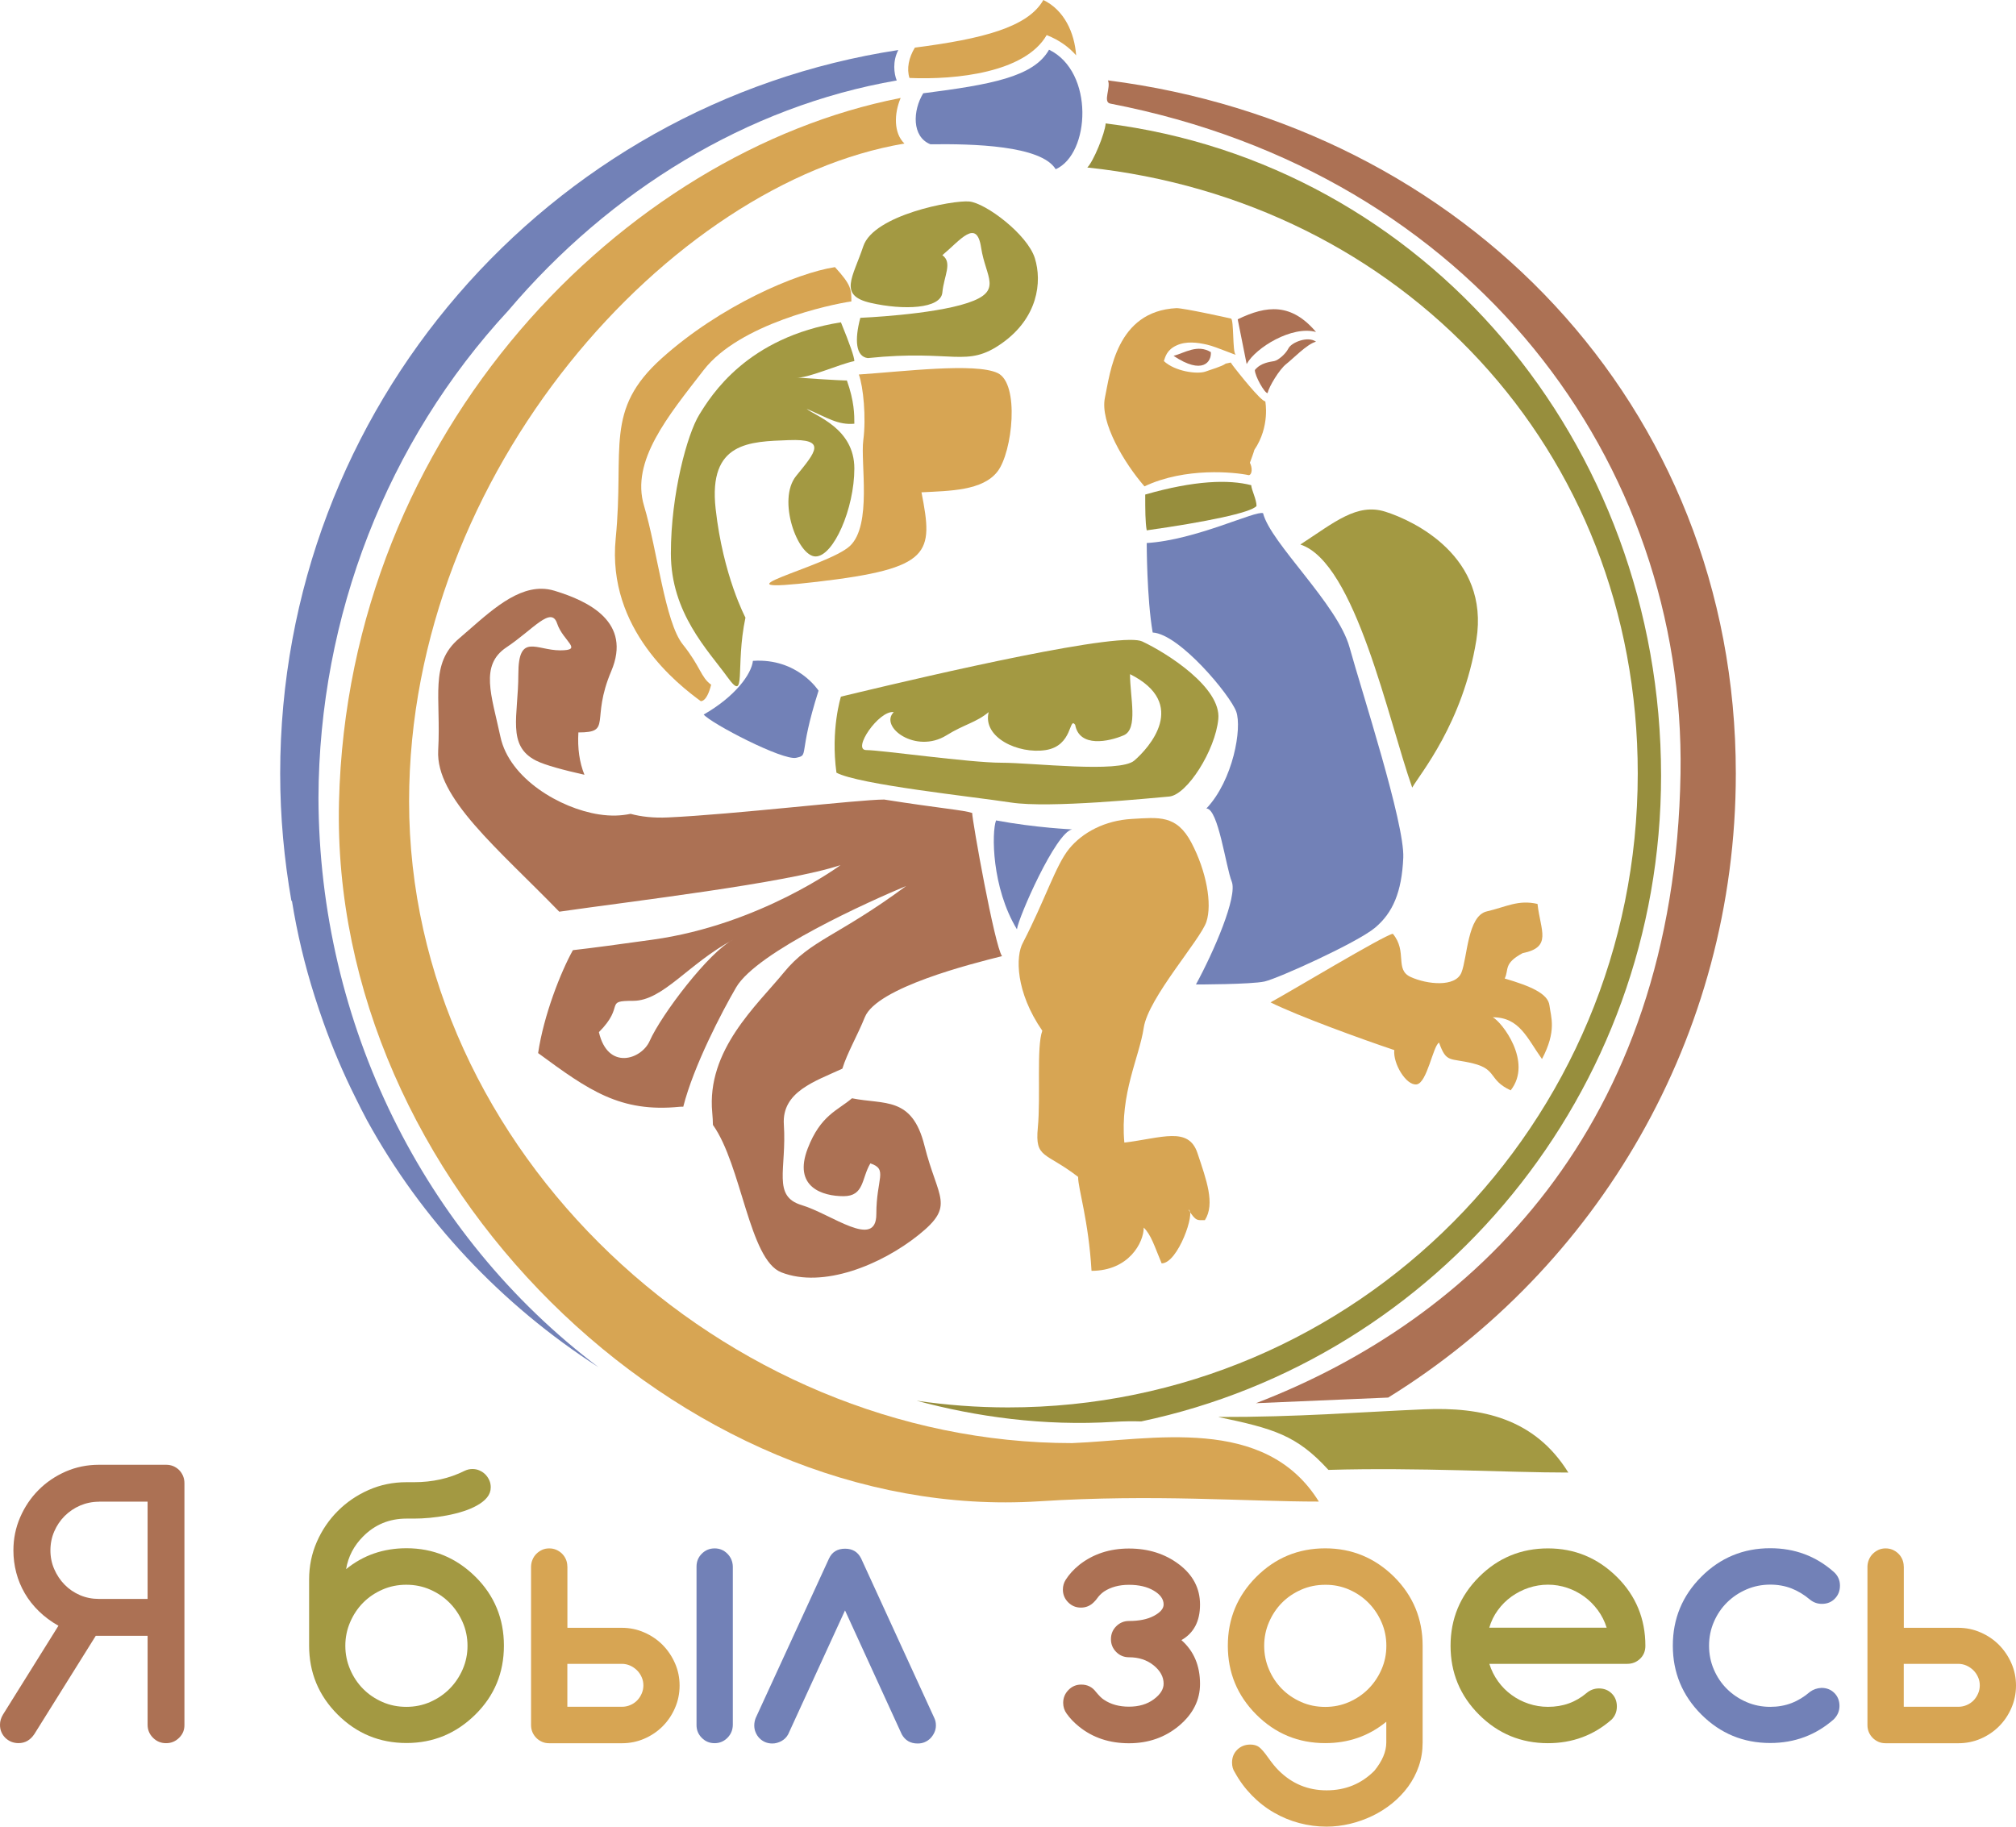
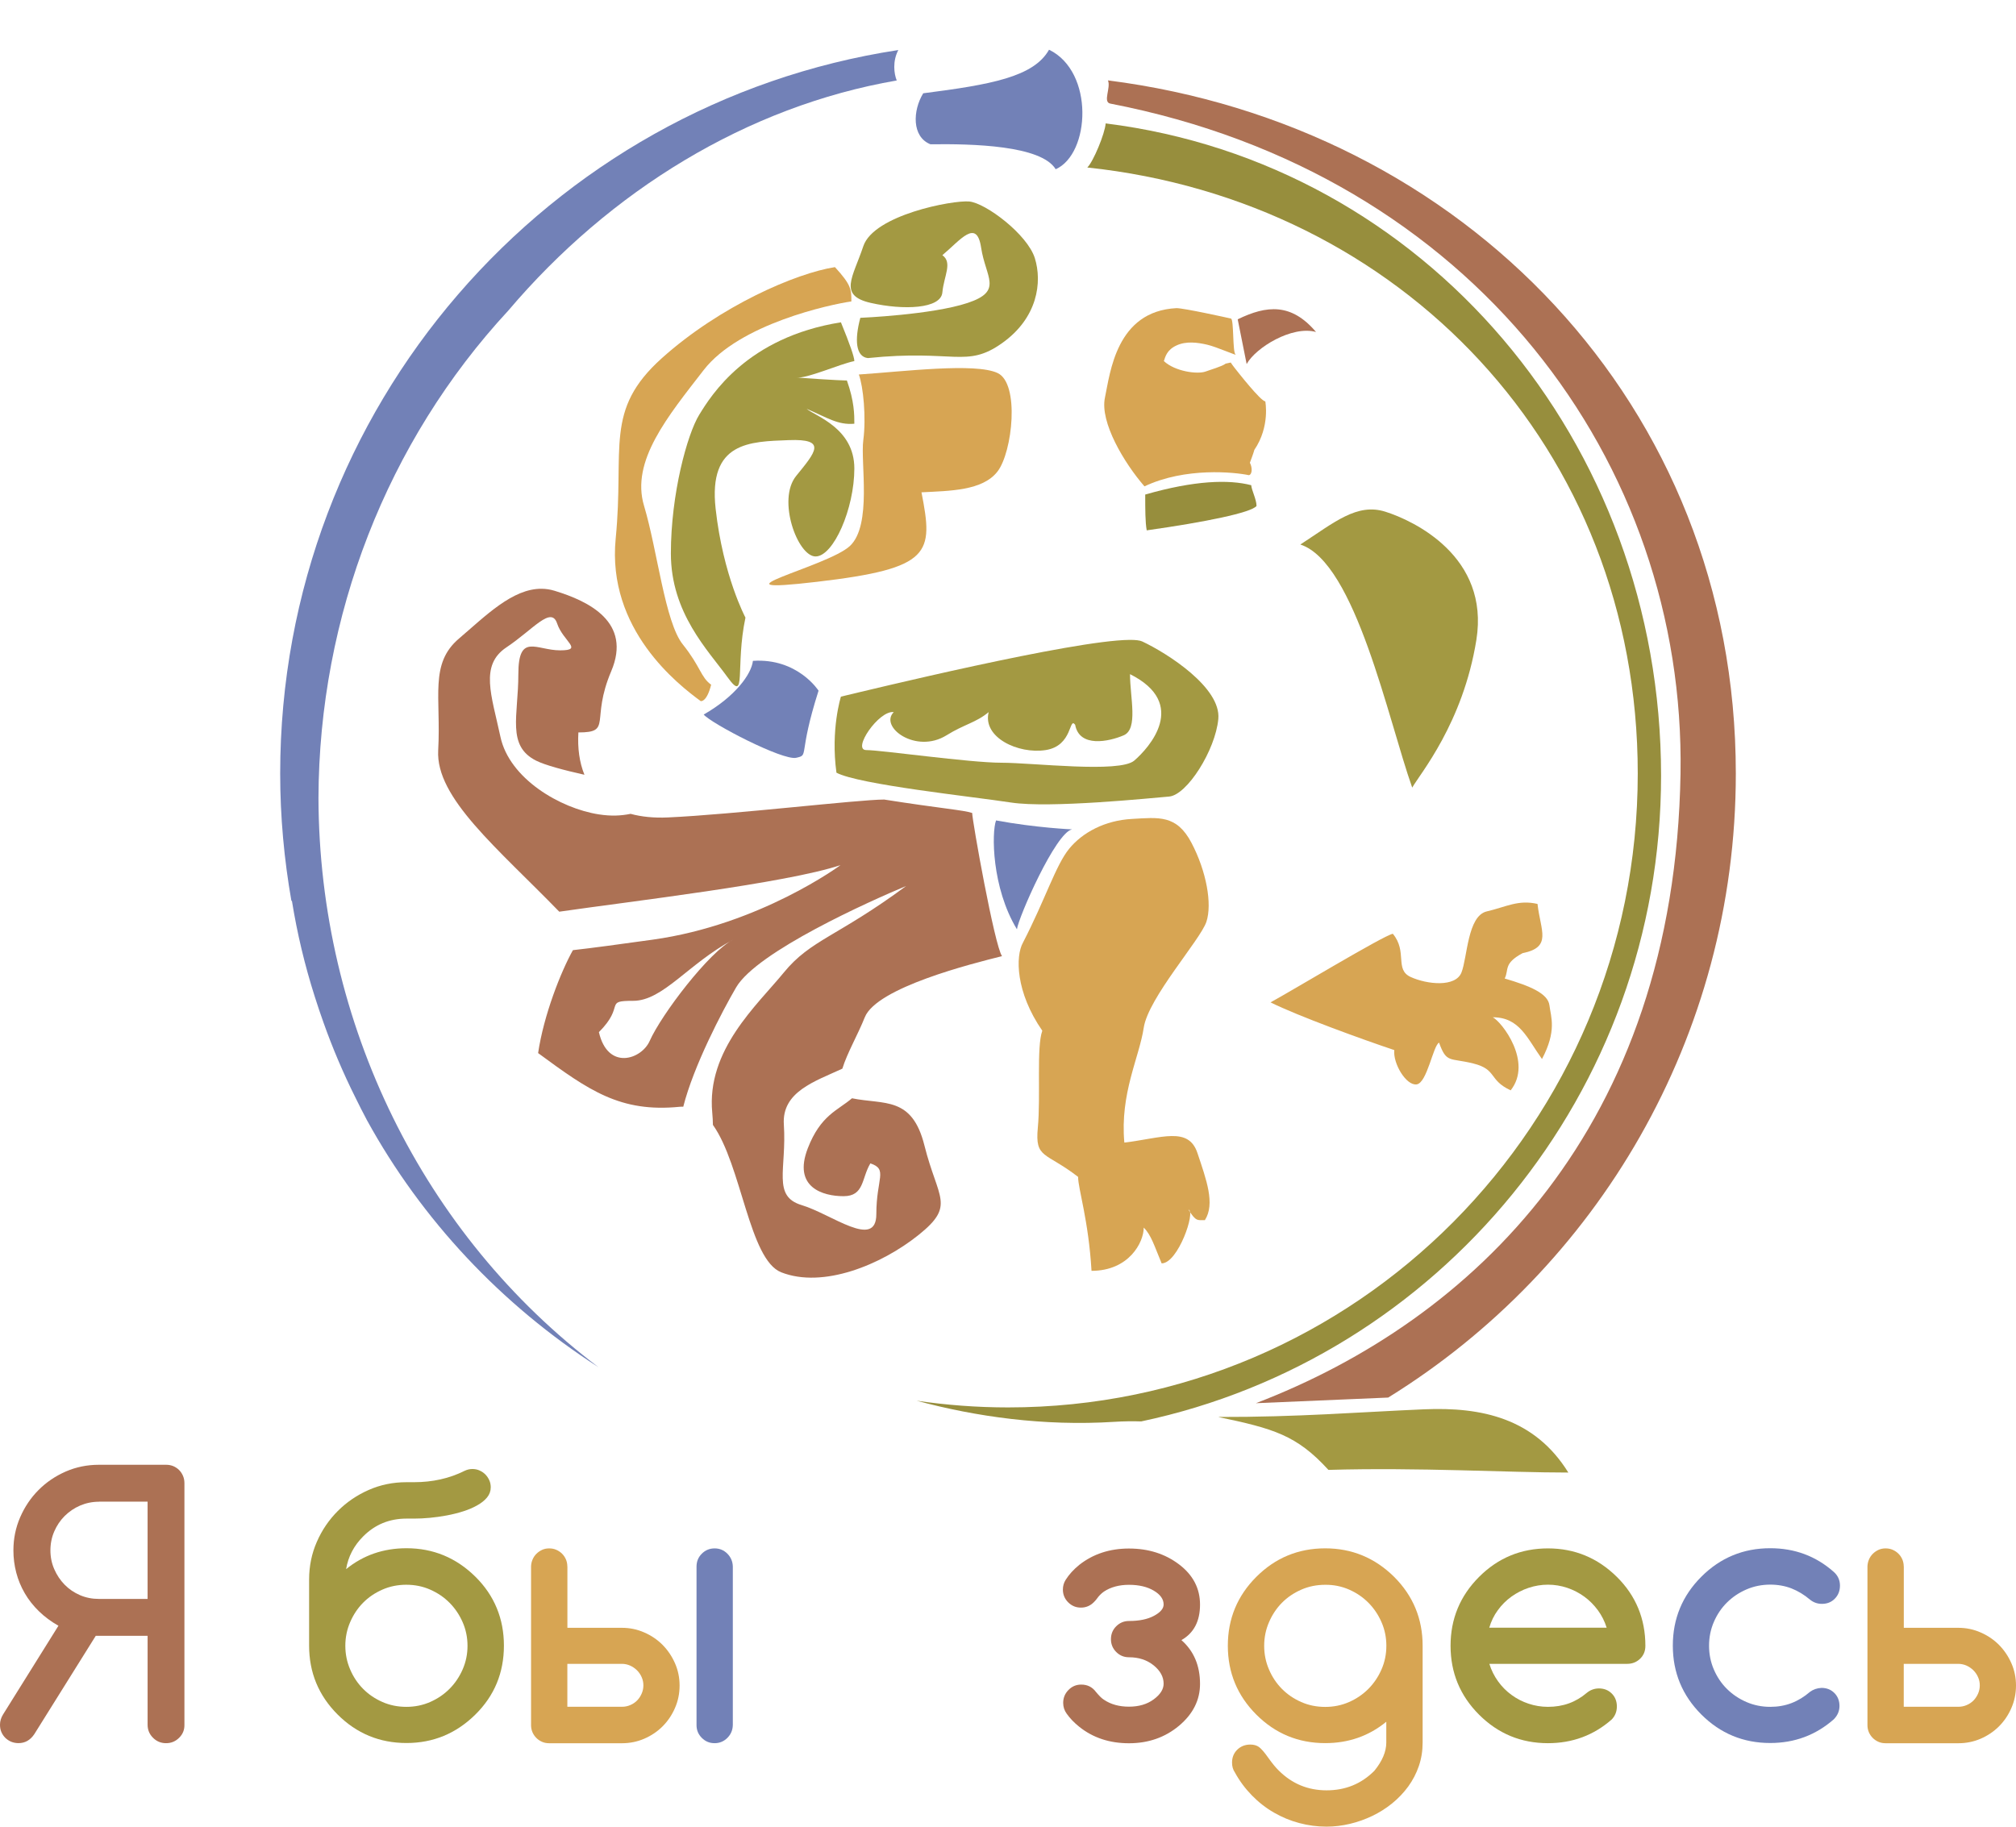
<svg xmlns="http://www.w3.org/2000/svg" id="Layer_1" width="300" height="271.864" viewBox="0 0 300 271.864">
  <defs>
    <style>.cls-1,.cls-2,.cls-3,.cls-4,.cls-5{fill-rule:evenodd;}.cls-1,.cls-6{fill:#ac7154;}.cls-2,.cls-7{fill:#7281b7;}.cls-8,.cls-5{fill:#d7a553;}.cls-9,.cls-4{fill:#a39942;}.cls-3{fill:#978e3d;}</style>
  </defs>
  <g id="g182515">
    <g id="g182245">
      <path id="path154989-4" class="cls-8" d="m280.609,230.454c-.398,0-.752.07-1.079.221-.318.15-.6.345-.839.584-.239.239-.434.522-.567.841-.141.318-.212.663-.229,1.025v23.643c0,.362.071.707.204,1.034.141.327.336.618.584.865.247.247.539.442.866.583.327.141.68.204,1.06.204h10.801c1.176,0,2.281-.221,3.324-.671,1.043-.451,1.953-1.06,2.731-1.838.778-.778,1.397-1.688,1.847-2.731.46-1.043.689-2.166.689-3.351,0-1.176-.229-2.28-.689-3.323-.46-1.043-1.078-1.953-1.847-2.731-.778-.778-1.688-1.397-2.731-1.847-1.043-.46-2.157-.689-3.324-.689h-8.105v-9.13h-.01c0-.362-.069-.707-.202-1.034-.141-.327-.336-.619-.584-.866-.247-.247-.539-.442-.866-.584-.327-.141-.672-.204-1.034-.204l-0-0Zm2.686,17.183h8.107c.433,0,.839.088,1.227.256.389.177.725.408,1.026.7.292.292.531.636.699,1.025.177.389.256.794.256,1.227,0,.415-.079.814-.247,1.203-.168.389-.389.732-.671,1.024-.283.292-.628.531-1.026.699-.398.177-.823.256-1.274.256h-8.096v-6.389Z" />
      <path id="path154983-02" class="cls-8" d="m81.74,230.454c-.398,0-.752.07-1.079.221-.318.15-.6.345-.839.584-.239.239-.434.522-.567.841-.141.318-.212.663-.229,1.025v23.643c0,.362.071.707.204,1.034.141.327.336.618.584.865.247.247.539.442.866.583.327.141.68.204,1.06.204h10.801c1.176,0,2.28-.221,3.323-.671,1.043-.451,1.954-1.06,2.731-1.838.778-.778,1.397-1.688,1.847-2.731.46-1.043.689-2.166.689-3.351,0-1.176-.229-2.28-.689-3.323-.46-1.043-1.078-1.953-1.847-2.731-.778-.778-1.688-1.397-2.731-1.847-1.043-.46-2.156-.689-3.323-.689h-8.105v-9.13h-.01c0-.362-.069-.707-.202-1.034-.141-.327-.336-.619-.584-.866-.247-.247-.54-.442-.867-.584s-.671-.204-1.034-.204l-0-0Zm2.686,17.183h8.107c.433,0,.839.088,1.227.256.389.177.725.408,1.026.7.292.292.531.636.699,1.025.177.389.256.794.256,1.227,0,.415-.079.814-.247,1.203-.168.389-.389.732-.671,1.024-.283.292-.628.531-1.026.699-.398.177-.823.256-1.274.256h-8.096l-0-6.389Z" />
      <path id="path154981-8" class="cls-8" d="m197.208,230.446c-4.004,0-7.426,1.414-10.254,4.243-2.828,2.828-4.241,6.249-4.241,10.252s1.413,7.424,4.241,10.252c2.828,2.828,6.25,4.243,10.254,4.243,3.474,0,6.496-1.06,9.086-3.181v3.085c0,1.361-.592,2.765-1.785,4.224-1.936,1.936-4.296,2.899-7.098,2.899-2.775,0-5.152-.981-7.123-2.952-.451-.433-.963-1.061-1.555-1.892-.583-.831-1.052-1.359-1.387-1.607-.336-.239-.761-.362-1.283-.362-.778,0-1.423.256-1.944.76-.521.513-.779,1.149-.779,1.926,0,.566.142,1.052.416,1.45.689,1.264,1.528,2.395,2.527,3.42.99,1.016,2.087,1.874,3.28,2.563,1.193.689,2.448,1.211,3.782,1.564,1.326.354,2.687.532,4.066.532,1.158,0,2.317-.142,3.474-.416,1.158-.274,2.263-.672,3.324-1.176,1.061-.513,2.05-1.131,2.96-1.873.91-.742,1.706-1.573,2.386-2.502.672-.928,1.202-1.937,1.582-3.042.38-1.105.565-2.279.565-3.516v-14.399c0-4.004-1.413-7.424-4.241-10.252-2.864-2.828-6.284-4.243-10.252-4.243v-0Zm0,5.427c1.255-.018,2.44.23,3.544.708,1.105.486,2.068,1.139,2.89,1.97.822.831,1.466,1.795,1.944,2.891.477,1.096.717,2.262.717,3.508s-.239,2.413-.717,3.509c-.477,1.096-1.122,2.059-1.944,2.89-.822.831-1.785,1.486-2.89,1.972-1.105.486-2.289.725-3.544.725-1.282,0-2.467-.239-3.571-.725-1.105-.486-2.06-1.133-2.873-1.955-.813-.822-1.458-1.785-1.926-2.89-.477-1.105-.716-2.281-.716-3.518,0-1.246.239-2.412.716-3.517.477-1.105,1.113-2.069,1.926-2.891.813-.822,1.768-1.467,2.873-1.953,1.105-.486,2.299-.725,3.571-.725v0Z" />
      <path id="path154975-3" class="cls-9" d="m70.303,218.638c-.415,0-.812.097-1.192.283-2.245,1.122-4.747,1.68-7.513,1.68h-1.115c-1.989,0-3.853.379-5.603,1.148-1.75.769-3.287,1.813-4.604,3.13-1.317,1.317-2.369,2.854-3.129,4.604-.769,1.75-1.148,3.624-1.148,5.604v9.838c0,4.004,1.413,7.424,4.241,10.252s6.25,4.243,10.254,4.243c3.969,0,7.389-1.415,10.252-4.243,2.828-2.793,4.242-6.213,4.242-10.252,0-2.006-.353-3.863-1.06-5.577-.707-1.715-1.767-3.278-3.181-4.675-2.864-2.828-6.284-4.243-10.252-4.243-3.438,0-6.436,1.034-8.991,3.111.309-1.865,1.159-3.491,2.538-4.87,1.75-1.759,3.897-2.652,6.443-2.652h1.115c.725,0,1.501-.034,2.341-.113.84-.08,1.681-.195,2.529-.354.849-.159,1.662-.363,2.448-.611.787-.247,1.484-.548,2.094-.893.61-.345,1.105-.733,1.467-1.175.362-.442.549-.945.549-1.511,0-.38-.071-.735-.221-1.062-.15-.327-.344-.608-.583-.856-.239-.239-.531-.433-.858-.584-.327-.15-.68-.221-1.06-.221h0Zm-9.829,17.227c1.264,0,2.44.239,3.544.725,1.105.486,2.069,1.139,2.891,1.97.822.831,1.466,1.795,1.944,2.891.477,1.096.717,2.262.717,3.508,0,1.229-.239,2.396-.717,3.492-.477,1.096-1.122,2.059-1.944,2.89-.822.831-1.787,1.485-2.891,1.971-1.105.486-2.289.725-3.544.725-1.282,0-2.465-.239-3.57-.725s-2.059-1.132-2.872-1.954-1.458-1.785-1.926-2.89c-.477-1.105-.717-2.281-.717-3.518,0-1.246.239-2.414.717-3.519.477-1.105,1.113-2.068,1.926-2.89.813-.822,1.768-1.467,2.872-1.953,1.105-.486,2.297-.725,3.57-.725v-0Z" />
      <path id="path154987-3" class="cls-9" d="m230.353,230.454c-4.004,0-7.426,1.414-10.254,4.243s-4.242,6.249-4.242,10.253,1.413,7.424,4.242,10.252c2.828,2.828,6.25,4.243,10.254,4.243,3.642,0,6.805-1.176,9.474-3.518.521-.539.778-1.183.778-1.944,0-.778-.255-1.423-.759-1.927-.513-.513-1.151-.761-1.929-.761-.681.009-1.281.239-1.793.663-.813.689-1.689,1.211-2.643,1.555-.946.345-1.997.523-3.128.523-.999,0-1.963-.16-2.891-.47-.928-.309-1.767-.743-2.536-1.308-.769-.557-1.44-1.237-2.006-2.023-.566-.787-1-1.653-1.291-2.598h20.507c.76,0,1.405-.257,1.926-.761.53-.513.785-1.149.785-1.926,0-2.006-.352-3.863-1.059-5.578-.707-1.715-1.768-3.278-3.182-4.675-2.864-2.828-6.284-4.243-10.252-4.243v0Zm0,5.401c.981,0,1.936.158,2.864.468.919.309,1.767.752,2.536,1.308.769.557,1.44,1.237,2.023,2.023.575.787,1.017,1.654,1.308,2.6h-17.465c.274-.946.698-1.822,1.272-2.6.566-.787,1.247-1.458,2.025-2.023.778-.557,1.635-.999,2.563-1.308.928-.309,1.891-.468,2.872-.468Z" />
-       <path id="path154993-7" class="cls-7" d="m125.757,230.499c-1.14,0-1.937.487-2.387,1.45l-10.924,23.766c-.133.362-.204.725-.204,1.088,0,.362.062.707.204,1.034.133.327.328.619.566.867.247.247.529.442.856.584.327.133.682.204,1.062.204.46,0,.91-.124,1.343-.354.433-.239.77-.566,1.008-1l8.466-18.454,8.442,18.437c.504.91,1.29,1.371,2.36,1.371.38,0,.735-.062,1.062-.204.327-.141.618-.336.856-.584.239-.247.433-.54.583-.867.15-.327.221-.672.221-1.034,0-.398-.071-.761-.23-1.088l-10.898-23.766c-.486-.972-1.281-1.45-2.386-1.45h0Z" />
      <path id="path154991-3" class="cls-6" d="m168.013,230.473c-2.881,0-5.346.813-7.406,2.431-.849.689-1.521,1.431-2.025,2.227-.274.433-.414.92-.414,1.45,0,.742.264,1.377.785,1.899.53.53,1.158.787,1.901.787s1.379-.265,1.918-.804c.159-.159.292-.309.416-.468.309-.451.672-.822,1.088-1.113,1.016-.672,2.262-1.008,3.729-1.008,1.485,0,2.713.292,3.686.867.972.575,1.467,1.264,1.467,2.059,0,.619-.487,1.184-1.45,1.697-.963.513-2.2.76-3.703.76-.742,0-1.379.266-1.901.787-.53.53-.785,1.166-.785,1.927,0,.742.264,1.379.785,1.901.53.53,1.158.785,1.901.785,1.45,0,2.67.399,3.668,1.203.99.804,1.485,1.715,1.485,2.731,0,.831-.495,1.607-1.476,2.332-.981.725-2.21,1.088-3.677,1.088s-2.712-.345-3.729-1.034c-.309-.186-.708-.575-1.195-1.167-.53-.716-1.254-1.086-2.182-1.086-.742,0-1.379.264-1.901.803-.53.539-.787,1.175-.787,1.918,0,.601.177,1.14.521,1.609.486.689,1.106,1.336,1.866,1.946,2.051,1.644,4.524,2.456,7.406,2.456,2.899,0,5.382-.874,7.459-2.615,2.068-1.741,3.112-3.819,3.112-6.215,0-2.731-.929-4.904-2.767-6.522,1.847-1.052,2.767-2.811,2.767-5.286,0-2.413-1.044-4.41-3.121-5.983-2.077-1.573-4.561-2.36-7.442-2.36v0Z" />
      <path id="path154985-4" class="cls-7" d="m106.338,230.454c-.742,0-1.379.266-1.901.787-.53.53-.787,1.166-.787,1.927v23.555c-.009.76.257,1.405.787,1.935.53.53,1.158.787,1.901.787s1.379-.266,1.901-.787c.53-.53.795-1.166.813-1.927v-23.564c-.018-.76-.292-1.405-.813-1.927-.53-.53-1.158-.787-1.901-.787v0Z" />
      <path id="path154979-6" class="cls-7" d="m263.427,230.428c-4.004,0-7.424,1.415-10.252,4.243-2.828,2.828-4.243,6.249-4.243,10.252s1.415,7.424,4.243,10.252c2.828,2.828,6.249,4.243,10.252,4.243,3.624,0,6.779-1.176,9.448-3.518.566-.566.858-1.237.858-1.997,0-.778-.258-1.423-.761-1.927-.513-.513-1.149-.761-1.927-.761-.654.035-1.219.23-1.706.592-.866.742-1.776,1.3-2.748,1.671-.963.371-2.024.558-3.156.558-1.264,0-2.439-.239-3.544-.716-1.105-.477-2.069-1.124-2.9-1.946-.831-.822-1.475-1.785-1.952-2.89-.477-1.105-.716-2.289-.716-3.544,0-1.264.239-2.439.716-3.544.477-1.105,1.122-2.068,1.952-2.89.831-.822,1.795-1.468,2.9-1.946,1.105-.477,2.289-.715,3.544-.715,1.14,0,2.192.193,3.156.565.963.38,1.891.937,2.765,1.68.521.415,1.105.618,1.759.618.778,0,1.423-.255,1.927-.777.513-.521.761-1.168.761-1.946,0-.813-.31-1.492-.929-2.04-2.66-2.351-5.806-3.518-9.448-3.518v-0Z" />
      <path id="path4-4" class="cls-6" d="m14.708,218.009c-1.741,0-3.385.336-4.932,1.008-1.547.681-2.891,1.591-4.04,2.749-1.149,1.149-2.059,2.501-2.731,4.048-.672,1.547-1.009,3.191-1.009,4.932,0,1.131.142,2.245.425,3.324s.707,2.104,1.264,3.059c.557.963,1.256,1.847,2.096,2.669.84.822,1.811,1.547,2.916,2.166L.441,255.193c-.292.486-.441.982-.441,1.504,0,.398.062.759.204,1.086.141.327.336.619.584.866.256.247.548.442.883.584.336.133.699.204,1.079.204.972,0,1.759-.441,2.36-1.343l9.139-14.629h7.715v13.232c0,.76.265,1.404.804,1.944.539.539,1.185.804,1.945.804.76,0,1.405-.265,1.944-.804.539-.53.805-1.175.787-1.944v-35.938c0-.38-.063-.743-.204-1.079s-.336-.636-.583-.884c-.247-.247-.54-.442-.867-.584-.327-.133-.688-.204-1.086-.204l-9.997 0Zm.017,5.489h7.238v14.477h-7.247c-.999,0-1.935-.184-2.819-.564-.875-.38-1.644-.901-2.289-1.564-.645-.663-1.158-1.433-1.538-2.308-.38-.875-.567-1.803-.567-2.784,0-.999.186-1.935.567-2.819s.901-1.652,1.555-2.307c.663-.654,1.422-1.175,2.306-1.555.875-.371,1.812-.566,2.793-.566v-.009Z" />
    </g>
    <g id="g182317">
      <path id="path9862-0" class="cls-1" d="m164.872,11.966c.475,1.078-.808,3.228.349,3.452,54.16,10.475,85.62,53.535,84.857,99.715-.872,52.783-31.01,81.368-63.185,93.711l19.683-.838c31.016-19.178,51.731-53.607,51.731-92.873,0-54.994-40.735-96.473-93.434-103.167h-0Z" />
      <path id="path989-1" class="cls-2" d="m133.679,7.447c-52.041,7.935-91.985,53.148-91.985,107.685,0,6.466.593,12.792,1.669,18.951h.079c.774,4.816,1.908,9.572,3.392,14.23.411,1.292.838,2.577,1.295,3.848,1.347,3.8,2.928,7.52,4.733,11.138.567,1.154,1.143,2.303,1.749,3.433,8.145,14.822,19.984,27.453,34.448,36.753-26.085-19.68-41.57-51.164-41.668-84.718.088-27.075,10.212-53.069,28.258-72.552,15.081-17.789,35.506-30.393,57.793-34.237-.413-1.017-.639-2.866.235-4.531h0Z" />
      <path id="path2220-0" class="cls-3" d="m164.534,18.368c-.106,1.511-1.847,5.709-2.733,6.561,46.592,4.934,81.912,41.734,81.912,90.204,0,52.161-41.924,94.339-93.713,94.339-4.621,0-9.158-.35-13.599-.999,8.807,2.38,18.899,3.809,29.4,3.145,1.418-.09,2.751-.103,4.021-.063,44.157-9.324,77.361-48.846,77.361-96.105,0-49.713-35.162-91.157-82.649-97.083l-0.0 0Z" />
-       <path id="path995-9" class="cls-5" d="m134.025,14.586l-.115.017c-40.867,8.037-82.131,49.3-83.463,104.766-1.351,56.282,50.7,107.483,104.198,104.075,17.198-1.096,30.662.043,41.612.042-8.029-12.958-24.849-9.169-36.724-8.703-51.788,0-98.656-43.345-98.656-95.506,0-49.182,38.983-92.077,73.712-97.912-1.61-1.54-1.561-4.436-.562-6.78h-0Z" />
      <path id="path995-5-5" class="cls-4" d="m211.929,209.753c-9.682.413-18.771,1.171-30.665,1.14,8.271,1.734,11.697,2.706,16.42,7.878,13.463-.391,26.504.396,35.698.395-5.018-8.099-12.928-9.777-21.453-9.414v-0Z" />
-       <path id="path1230-2" class="cls-5" d="m155.259,0c-2.278,4.05-9.063,5.799-19.117,7.086-.915,1.492-1.243,3.161-.802,4.517,6.985.3,17.214-.817,20.417-6.382,1.971.776,3.377,1.871,4.384,3.017-.248-3.392-1.774-6.732-4.881-8.238Z" />
      <path id="path1230-6-9" class="cls-2" d="m137.387,13.883c10.055-1.286,16.443-2.434,18.721-6.484,6.766,3.28,6.131,15.512.99,17.789-2.164-3.555-12.343-3.797-18.641-3.713-2.805-1.127-2.636-5.042-1.071-7.592Z" />
      <path id="path13844-7-8" class="cls-1" d="m184.182,47.525c.333,1.665,1.221,6.104,1.332,6.659,1.332-2.442,6.77-5.771,10.322-4.772-3.663-4.328-7.325-3.995-11.653-1.887Z" />
-       <path id="path13936-0-3" class="cls-1" d="m186.735,55.072c0,.888,1.443,3.441,1.887,3.441.222-.999,1.776-3.552,2.775-4.328.999-.777,3.108-2.997,4.439-3.33-1.221-.888-3.663.111-4.106.999s-1.554,1.776-2.109,1.887-1.998.222-2.886,1.332Z" />
      <path id="path13990-0-6" class="cls-5" d="m175.081,45.861c-8.99.444-9.878,9.655-10.655,13.318s2.886,9.767,5.882,13.208c6.104-2.886,13.429-2.109,15.538-1.665.497-.099.545-1.088.151-1.852.236-.628.544-1.466.664-1.917,2.37-3.491,1.626-7.219,1.626-7.219-.666,0-4.187-4.497-4.57-4.987-.193-.247-.423-.557-.573-.791l-.758.165c-.521.418-2.321.922-2.977,1.174-1.221.444-4.55-0-6.215-1.554.222-.666.444-1.665,1.887-2.33,1.443-.666,3.108-.444,4.551-.111s4.661,1.776,4.217,1.443-.222-5.216-.666-5.327c-.444-.111-6.992-1.554-8.102-1.554Z" />
-       <path id="path13994-4-2" class="cls-1" d="m174.637,52.964c1.665-.444,3.552-1.776,5.549-.555.111,1.443-1.221,3.441-5.549.555Z" />
+       <path id="path13994-4-2" class="cls-1" d="m174.637,52.964Z" />
      <path id="path13996-9-6" class="cls-3" d="m170.42,73.607c0,2.22,0,4.106.222,5.327,8.657-1.221,15.565-2.631,16.342-3.63-.008-.999-.752-2.377-.79-3.089-3.334-.869-8.448-.717-15.773,1.391Z" />
-       <path id="path18241-9-6" class="cls-2" d="m187.956,76.381c1.11,4.439,11.098,13.54,12.874,19.977s8.213,26.192,7.991,31.298c-.222,5.105-1.554,8.213-4.217,10.433-2.664,2.22-14.428,7.547-16.426,7.991-1.998.444-10.211.444-10.211.444,2.664-4.883,6.215-13.096,5.327-15.316-.888-2.22-1.998-10.876-3.773-10.876,3.995-4.217,5.327-11.986,4.439-14.428-.888-2.442-8.435-11.542-12.43-11.764-.888-5.105-.888-13.318-.888-13.318,7.325-.444,16.204-4.883,17.314-4.439v0Z" />
      <path id="path18276-3-9" class="cls-4" d="m168.107,95.237c-8.451.054-38.745,7.44-42.969,8.446,0,0-1.554,4.883-.666,11.32,3.33,1.776,20.2,3.552,25.971,4.44,5.771.888,20.865-.666,23.529-.888,2.664-.222,6.881-6.881,7.325-11.542.444-4.661-7.547-9.767-11.32-11.542-.354-.166-.994-.239-1.869-.234Zm.048,5.099c8.79,4.395,2.825,10.987.628,12.87s-15.068.314-19.776.314-17.893-1.883-20.09-1.883,1.883-5.964,4.081-5.65c-2.197,2.197,3.295,6.28,7.848,3.453,2.667-1.656,4.395-1.883,6.278-3.453-.942,3.767,4.395,6.278,8.476,5.65s3.453-5.023,4.395-3.767c.628,3.453,5.023,2.511,7.22,1.57s.942-5.65.942-9.103Z" />
      <path id="path18278-0-5" class="cls-4" d="m193.505,81.043c5.105-3.33,8.435-6.215,12.652-4.883,4.217,1.332,15.538,6.659,13.54,19.089-1.998,12.43-8.435,19.977-9.545,21.975-3.552-9.989-8.435-33.517-16.648-36.181h0Z" />
      <path id="path18280-4-0" class="cls-5" d="m152.219,140.309c3.33-6.437,4.883-11.542,6.881-13.984,1.998-2.442,5.327-4.217,9.323-4.439s6.659-.666,8.879,3.552c2.22,4.217,3.108,9.101,2.22,11.764-.888,2.664-8.657,11.32-9.323,15.76-.666,4.439-3.551,9.767-2.886,17.092,5.549-.666,9.545-2.442,10.877,1.554,1.332,3.995,2.664,7.547,1.11,9.989-1.11,0-1.332.222-2.442-1.554,1.11.222-1.554,7.991-3.995,7.991-1.11-2.664-1.554-4.217-2.664-5.327,0,2.22-2.22,6.437-7.769,6.437-.444-7.547-1.998-12.208-1.998-13.984-4.883-3.773-6.437-2.664-5.993-7.325.444-4.661-.222-11.986.666-14.428-3.995-5.771-3.995-11.098-2.886-13.096l-0-0Z" />
      <path id="path18282-7-8" class="cls-5" d="m189.065,149.187c2.886-1.554,16.87-9.989,18.201-10.211,2.22,2.664.222,5.327,2.664,6.437,2.442,1.11,6.659,1.554,7.547-.666s.888-8.435,3.773-9.101c2.886-.666,4.661-1.776,7.547-1.11.444,3.995,2.22,6.437-2.22,7.325-2.886,1.554-1.998,2.442-2.664,3.773,3.773,1.11,6.437,2.22,6.659,3.995.222,1.776,1.11,3.773-1.11,7.991-2.22-3.108-3.33-6.215-7.325-6.215,1.332.666,5.993,6.659,2.664,10.876-3.33-1.554-1.998-3.108-5.549-3.995-3.552-.888-3.995,0-5.105-3.108-.888.444-1.776,5.993-3.33,6.215-1.554.222-3.552-3.108-3.33-5.105-4.661-1.554-14.428-5.105-18.423-7.103v0Z" />
      <path id="path18284-6-9" class="cls-2" d="m159.543,123.439c-2.442.444-7.991,13.096-8.213,14.872-3.773-6.215-3.773-14.428-3.108-16.204,5.993,1.11,11.32,1.332,11.32,1.332Z" />
      <path id="path18286-0-1" class="cls-1" d="m80.626,87.628c-4.373-.055-8.427,4.097-12.312,7.399-4.439,3.773-2.663,8.656-3.107,16.647-.394,7.085,8.809,14.53,18.017,24.016,10.596-1.535,33.755-4.232,41.857-6.933,0,0-11.986,8.878-27.968,11.098-5.172.718-8.901,1.229-11.858,1.56-1.798,3.216-4.351,9.694-5.178,15.319,7.547,5.549,12.209,8.879,21.087,7.991.176-.018.344-.01.513-.009,1.529-6.059,5.784-14.191,7.865-17.758,3.108-5.327,19.977-12.874,25.304-15.094-10.211,7.547-14.206,7.991-18.201,12.874-3.995,4.883-11.542,11.543-10.655,20.865.065.679.091,1.271.098,1.819,4.284,6.012,5.394,20.065,10.17,21.941,6.215,2.442,14.872-1.11,20.421-5.549,5.549-4.439,2.885-5.327.888-13.318-1.846-7.383-5.967-6.055-10.784-7.035-2.096,1.804-4.671,2.49-6.586,7.469-2.22,5.771,2.22,7.103,5.327,7.103s2.663-2.664,3.995-4.883c2.664.888.888,2.22.888,7.547s-6.659-0-11.099-1.332c-4.439-1.332-2.219-5.327-2.663-11.986-.327-4.906,4.644-6.44,8.706-8.327.713-2.323,2.287-5.018,3.338-7.646,1.776-4.439,15.981-7.991,20.421-9.1-1.11-1.554-4.439-20.199-4.439-21.309-1.332-.444-4.662-.666-13.097-1.998-3.774,0-22.419,2.219-32.185,2.663-2.124.097-3.96-.105-5.552-.535-1.384.28-2.838.37-4.716.081-5.771-.888-13.318-5.327-14.65-11.542-1.332-6.215-3.108-10.654.888-13.318s6.659-6.215,7.547-3.552c.888,2.664,3.995,3.996.444,3.996s-6.215-2.663-6.215,3.552-1.775,10.654,2.664,12.874c1.309.654,4.019,1.385,7.172,2.091-.749-1.832-1.038-3.969-.901-6.299,5.105,0,1.776-1.776,4.883-9.101,3.108-7.325-3.329-10.433-8.435-11.986-.638-.194-1.27-.288-1.895-.296v-0Zm28.474,52.227c-3.551,1.776-10.655,11.099-12.431,15.094-1.21,2.721-6.215,4.44-7.547-1.332,3.995-3.995.666-4.661,5.106-4.661s8.213-5.55,14.872-9.101Z" />
      <path id="path18288-4-4" class="cls-2" d="m121.809,102.796c-3.108,9.767-1.332,9.545-3.33,9.989-1.998.444-12.652-5.105-13.762-6.437,4.661-2.664,7.103-5.993,7.325-7.991,6.659-.444,9.767,4.439,9.767,4.439Z" />
      <path id="path18290-2-3" class="cls-4" d="m110.932,91.919c-1.554,7.325.222,12.874-2.664,8.879-2.886-3.995-8.435-9.545-8.435-18.423s2.442-17.758,4.217-20.643,7.103-11.542,21.087-13.762q1.998,4.883,1.998,5.771c-2.22.444-7.103,2.664-8.657,2.442,5.993.444,7.547.444,7.547.444,1.11,3.108,1.11,5.105,1.11,6.437-2.442.222-3.995-.888-7.103-2.22,1.332,1.11,7.103,2.886,7.103,8.879s-3.108,13.096-5.771,13.096-5.771-8.435-2.886-11.986c2.886-3.552,4.661-5.549-1.11-5.327-5.771.222-11.986.222-10.876,10.211,1.11,9.989,4.439,16.204,4.439,16.204Z" />
      <path id="path18292-5-1" class="cls-5" d="m104.273,104.35c-3.33-2.442-13.984-10.655-12.652-24.195,1.332-13.54-1.776-19.089,6.881-26.858s19.977-12.652,25.748-13.54c2.442,2.664,2.442,3.33,2.442,5.105-3.108.444-16.648,3.33-21.975,10.211-5.327,6.881-10.876,13.54-8.879,20.199,1.998,6.659,3.108,17.314,5.771,20.643,2.664,3.33,2.664,4.883,4.217,5.993-.666,2.664-1.554,2.442-1.554,2.442Z" />
      <path id="path18294-2-2" class="cls-4" d="m128.024,47.303c-.888,3.33-.666,5.771,1.11,5.993,12.874-1.332,14.65,1.554,19.977-2.22,5.327-3.773,5.993-9.101,4.883-12.652s-7.325-8.213-9.767-8.435c-2.442-.222-14.206,1.998-15.76,6.659-1.554,4.661-3.773,7.325,1.11,8.435,4.883,1.11,10.433.888,10.655-1.554.222-2.442,1.554-4.439,0-5.549,2.664-2.22,5.105-5.549,5.771-1.11.666,4.439,3.33,6.437-1.998,8.213-5.327,1.776-15.982,2.22-15.982,2.22h-0Z" />
      <path id="path18296-3-3" class="cls-5" d="m127.802,55.738c.666,1.776,1.11,6.437.666,9.767-.444,3.33,1.332,12.652-1.998,15.76-3.33,3.108-21.975,7.325-4.883,5.327,17.092-1.998,17.314-4.217,15.538-13.318,4.217-.222,9.101-.222,11.32-3.108,2.22-2.886,3.33-13.096,0-14.65-3.33-1.554-13.984-.222-20.643.222h-0Z" />
    </g>
  </g>
</svg>